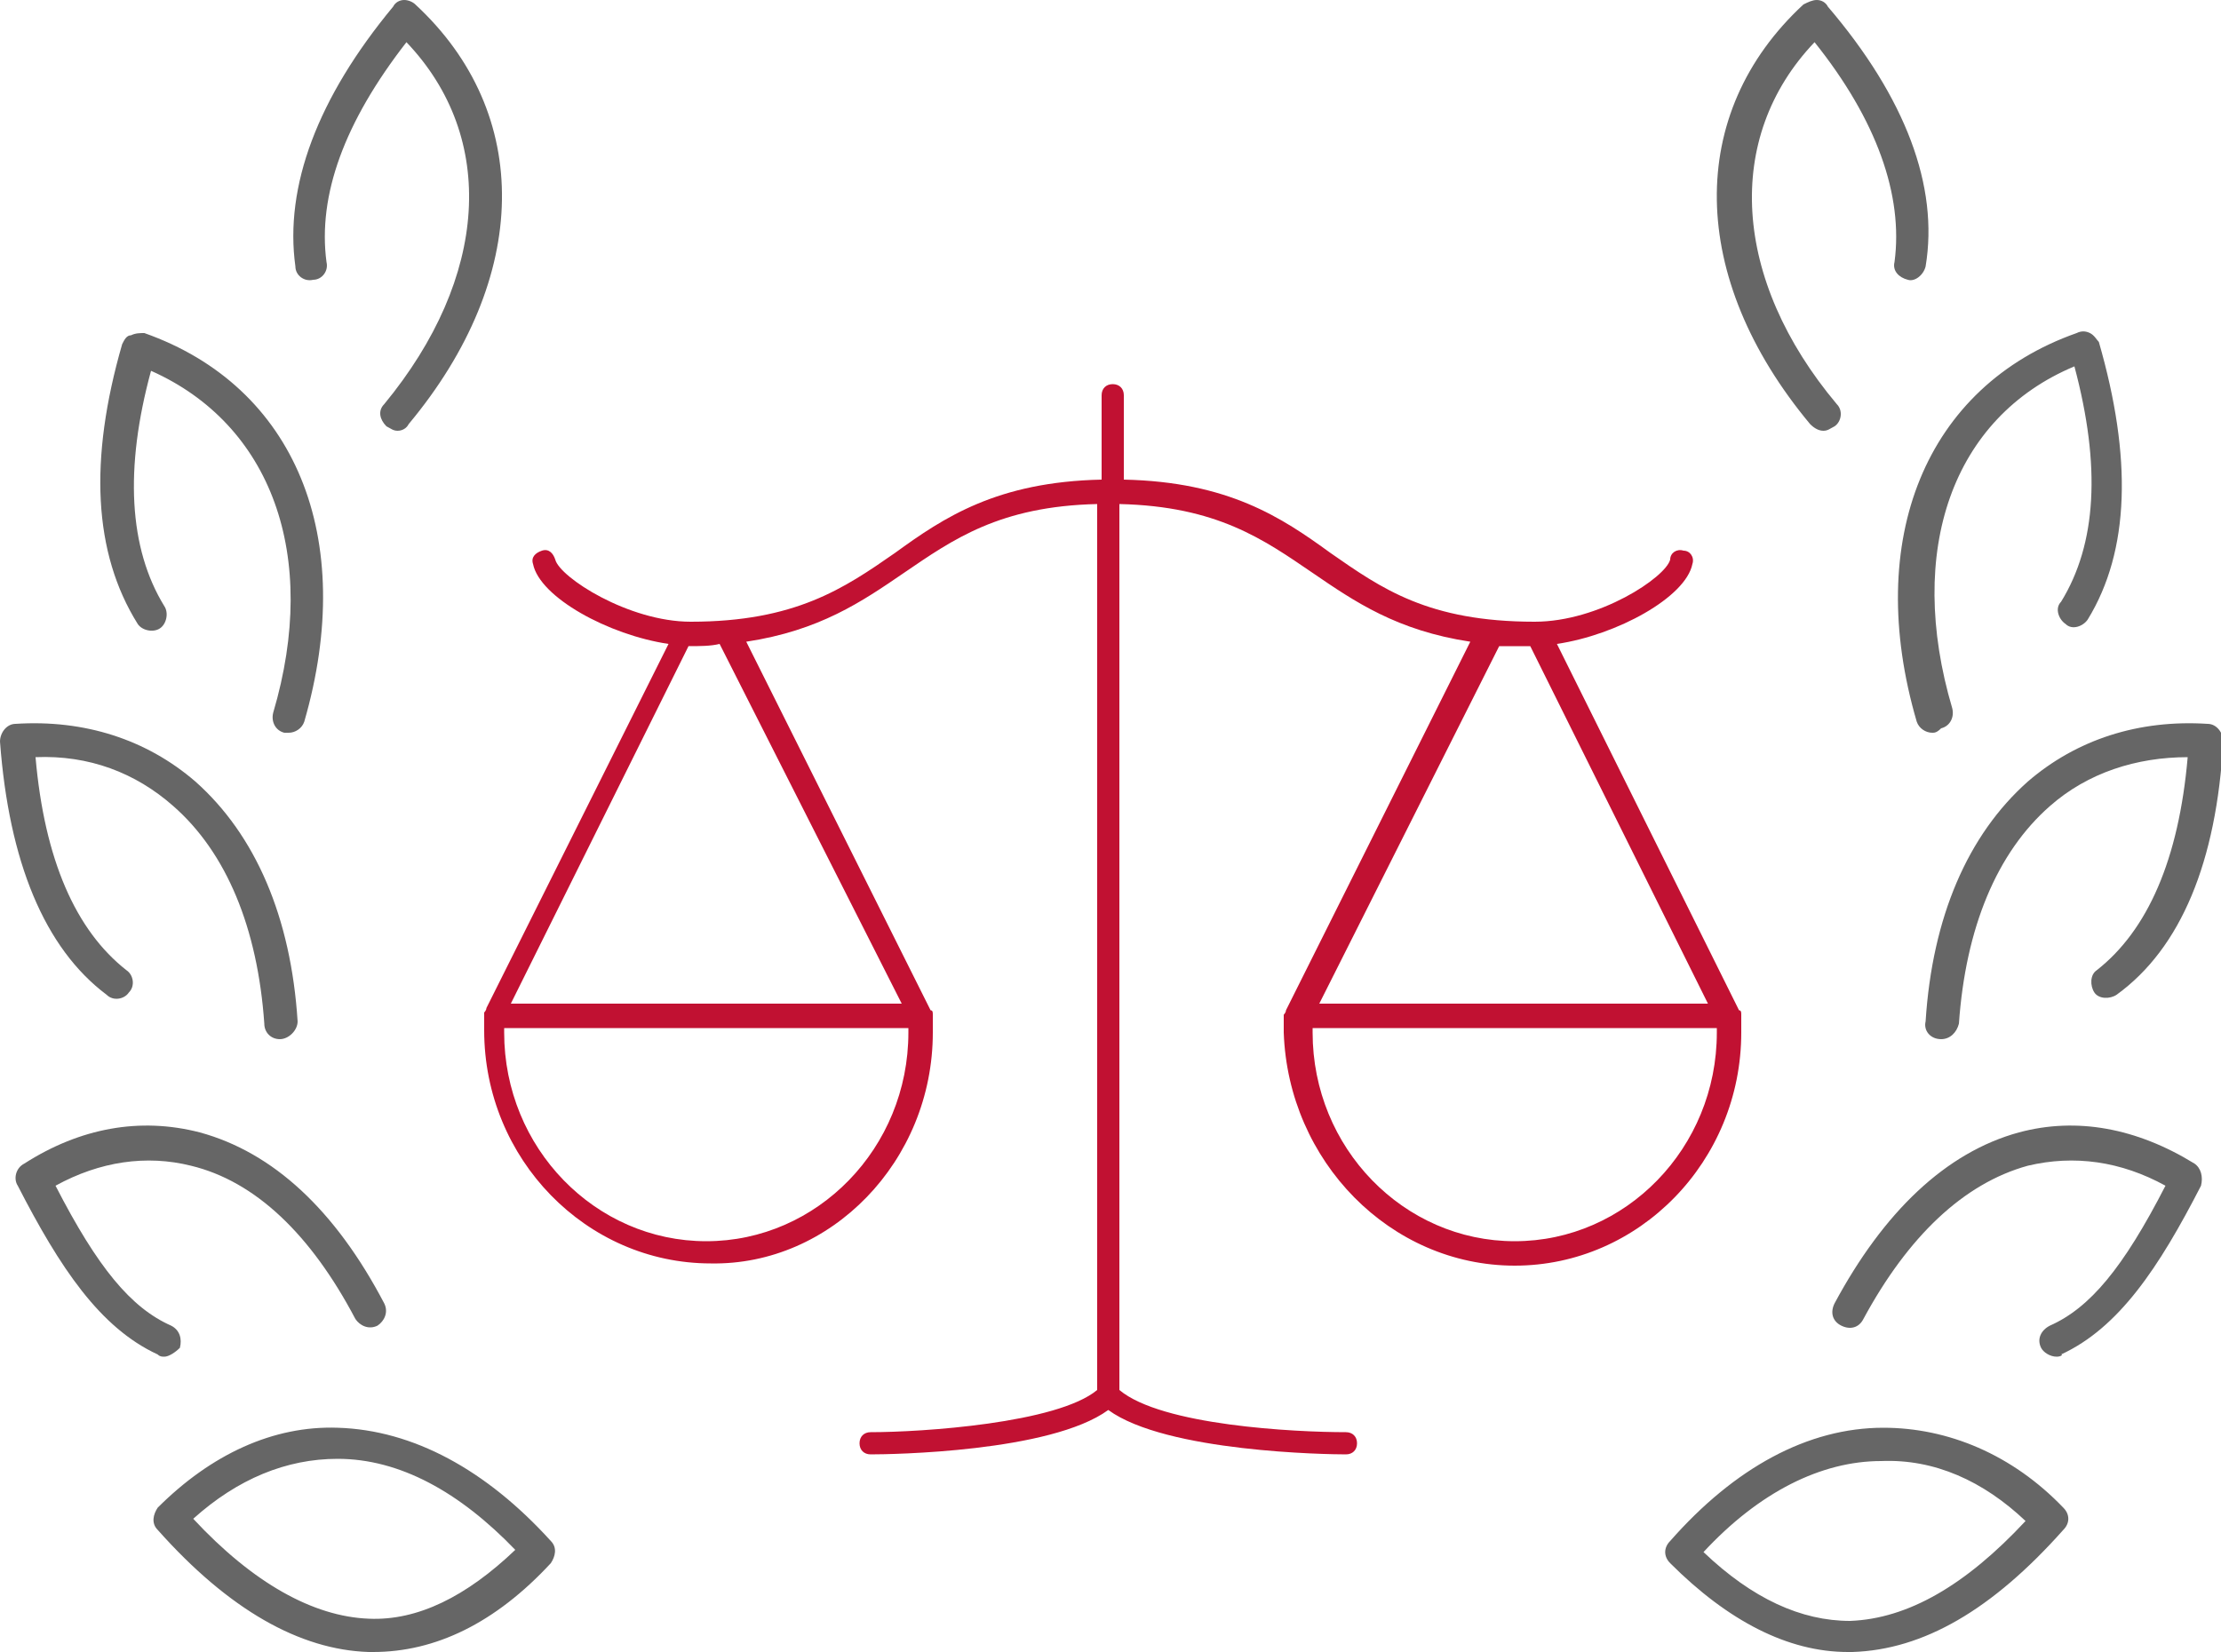
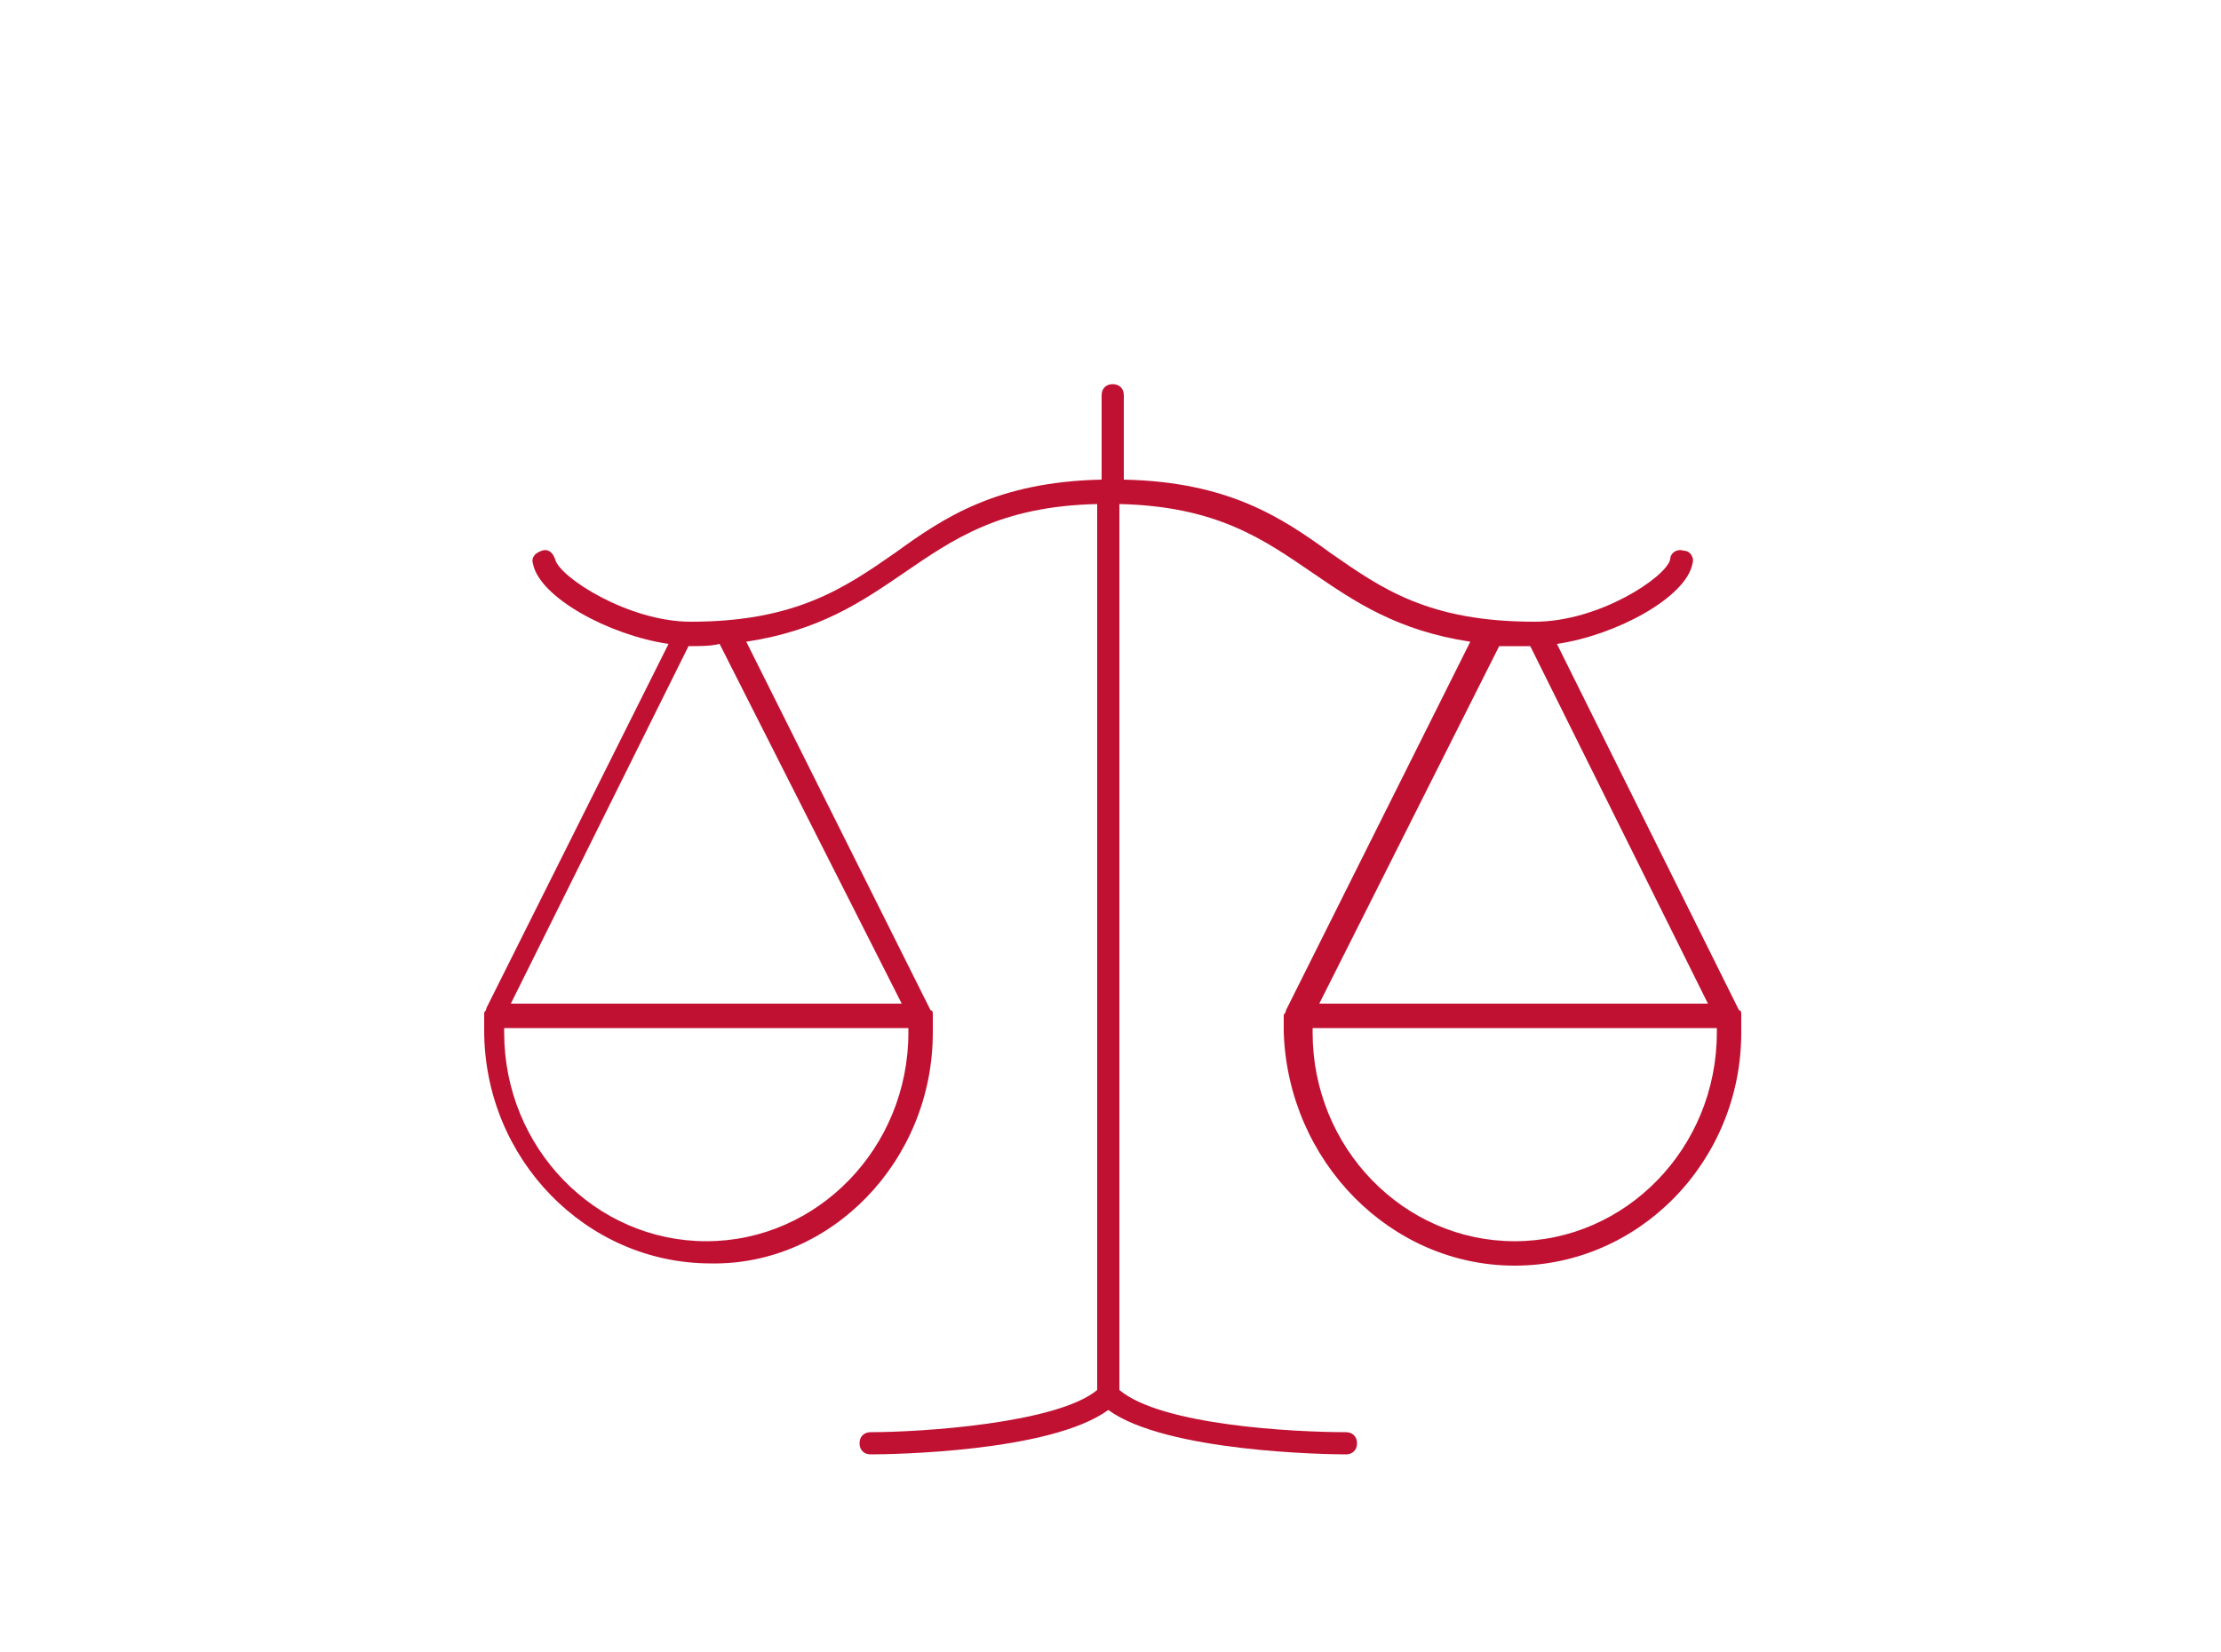
<svg xmlns="http://www.w3.org/2000/svg" viewBox="0 0 100 74.4">
  <style>.st0{fill:#666}</style>
-   <path class="st0" d="M7.4 61.1c-.1 0-.2 0-.3-.1-2.6-1.2-4.4-3.9-6.3-7.6-.2-.3-.1-.8.3-1C3.6 50.8 6.3 50.3 9 51c3.3.9 6.1 3.5 8.3 7.7.2.4 0 .8-.3 1-.4.2-.8 0-1-.3-2-3.8-4.5-6.2-7.4-6.9-2-.5-4.1-.2-6.1.9 1.9 3.7 3.4 5.5 5.2 6.3.4.2.5.6.4 1-.2.2-.5.4-.7.4zM16.8 74.4h-.2c-3.1-.1-6.3-1.9-9.5-5.5-.3-.3-.2-.7 0-1 2.4-2.4 5.2-3.7 8.1-3.6 3.4.1 6.7 1.9 9.6 5.1.3.3.2.7 0 1-2.5 2.7-5.2 4-8 4zm-8.1-6c2.7 2.9 5.4 4.4 7.9 4.5 2.2.1 4.4-1 6.6-3.1-2.5-2.6-5.2-4.1-8-4.1-2.3 0-4.5.9-6.5 2.7zM12.6 46.8c-.4 0-.7-.3-.7-.7-.3-4.3-1.7-7.7-4.1-9.8C6.1 34.8 4 34 1.6 34.1c.4 4.6 1.8 7.8 4.1 9.6.3.2.4.7.1 1-.2.3-.7.4-1 .1C2 42.7.4 38.8 0 33.4c0-.4.3-.8.7-.8 3.1-.2 5.9.7 8.1 2.6 2.7 2.4 4.3 6.1 4.6 10.8 0 .4-.4.8-.8.8zM13 33h-.2c-.4-.1-.6-.5-.5-.9 2.1-7.1-.1-13-5.5-15.4-1.2 4.4-1 8 .6 10.6.2.3.1.8-.2 1-.3.2-.8.1-1-.2-2-3.2-2.2-7.4-.7-12.6.1-.2.2-.4.4-.4.2-.1.4-.1.6-.1 6.8 2.4 9.6 9.2 7.2 17.5-.1.3-.4.5-.7.5zM17.9 19.4c-.2 0-.3-.1-.5-.2-.3-.3-.4-.7-.1-1 4.7-5.7 5.1-12 1-16.3-2.8 3.6-4 6.9-3.6 9.9.1.4-.2.8-.6.8-.4.1-.8-.2-.8-.6-.5-3.6 1-7.6 4.4-11.7.1-.2.3-.3.5-.3s.4.1.5.2c5.3 4.9 5.2 12.3-.3 18.9-.1.2-.3.3-.5.3zM92.6 61.1c-.3 0-.6-.2-.7-.4-.2-.4 0-.8.4-1 1.8-.8 3.3-2.6 5.2-6.3-2-1.1-4.1-1.4-6.2-.9-2.9.8-5.4 3.2-7.4 6.9-.2.4-.6.5-1 .3s-.5-.6-.3-1c2.2-4.1 5-6.8 8.3-7.7 2.6-.7 5.3-.2 7.9 1.4.3.2.4.6.3 1-1.9 3.7-3.7 6.4-6.3 7.6.1 0 0 .1-.2.1zM83.2 74.4c-2.7 0-5.4-1.4-8-4-.3-.3-.3-.7 0-1 2.9-3.3 6.2-5.1 9.6-5.1 2.9 0 5.8 1.2 8.1 3.6.3.3.3.7 0 1-3.2 3.6-6.3 5.4-9.5 5.5h-.2zm-6.5-4.5c2.2 2.1 4.4 3.1 6.6 3.1 2.6-.1 5.2-1.6 7.9-4.5-1.9-1.8-4.1-2.8-6.5-2.7-2.7 0-5.5 1.4-8 4.1zM87.4 46.8c-.5 0-.8-.4-.7-.8.3-4.7 1.9-8.4 4.6-10.8 2.2-1.9 5-2.8 8.1-2.6.4 0 .7.4.7.8-.3 5.4-1.9 9.3-4.8 11.4-.3.2-.8.2-1-.1-.2-.3-.2-.8.1-1 2.3-1.8 3.7-5 4.1-9.6-2.3 0-4.5.7-6.2 2.2-2.4 2.1-3.8 5.5-4.1 9.8-.1.4-.4.7-.8.7zM87 33c-.3 0-.6-.2-.7-.5-2.4-8.2.4-15.1 7.2-17.5.2-.1.4-.1.6 0 .2.1.3.3.4.4 1.5 5.2 1.4 9.4-.5 12.5-.2.3-.7.5-1 .2-.3-.2-.5-.7-.2-1 1.6-2.6 1.8-6.1.6-10.6-5.5 2.3-7.6 8.3-5.5 15.4.1.4-.1.8-.5.9-.2.2-.3.2-.4.2zM82.1 19.4c-.2 0-.4-.1-.6-.3-5.5-6.6-5.6-14-.3-18.9.2-.1.4-.2.6-.2.2 0 .4.1.5.3 3.5 4.1 5 8.1 4.4 11.7-.1.4-.5.7-.8.6-.4-.1-.7-.4-.6-.8.4-3-.8-6.4-3.6-9.9-4.1 4.3-3.7 10.7 1 16.3.3.3.2.8-.1 1-.2.1-.3.2-.5.2z" />
  <path d="M78.3 45.5 70.1 29c2.7-.4 5.8-2.1 6.1-3.6.1-.3-.1-.6-.4-.6-.3-.1-.6.1-.6.4C75 26 72 28 69.1 28c-4.8 0-6.9-1.5-9.2-3.1-2.2-1.6-4.6-3.2-9.3-3.3v-3.8c0-.3-.2-.5-.5-.5s-.5.2-.5.5v3.8c-4.7.1-7.1 1.7-9.3 3.3-2.3 1.6-4.5 3.1-9.2 3.1-2.8 0-5.9-2-6.1-2.8-.1-.3-.3-.5-.6-.4-.3.1-.5.3-.4.6.3 1.5 3.4 3.2 6.1 3.6l-8.2 16.4c0 .1-.1.2-.1.2v.8c0 5.8 4.6 10.5 10.2 10.5 5.4.1 10-4.6 10-10.4v-.8c0-.1 0-.2-.1-.2l-8.3-16.6c3.3-.5 5.2-1.8 7.1-3.1 2.2-1.5 4.3-3 8.7-3.1v39.9c-1.8 1.5-7.9 1.9-10.2 1.9-.3 0-.5.2-.5.5s.2.5.5.5c.9 0 8.1-.1 10.7-2 2.6 1.9 9.9 2 10.7 2 .3 0 .5-.2.5-.5s-.2-.5-.5-.5c-2.3 0-8.3-.3-10.2-1.9V22.7c4.4.1 6.5 1.6 8.7 3.1 1.9 1.3 3.8 2.6 7.1 3.1l-8.3 16.6c0 .1-.1.2-.1.2v.8C58 52.3 62.6 57 68.2 57s10.2-4.7 10.2-10.5v-.8c0-.1 0-.2-.1-.2zm-37.4 1c0 5.2-4.1 9.4-9.1 9.4s-9.1-4.2-9.1-9.4v-.2h18.2v.2zm-.3-1.3H23l8-16.1c.5 0 1 0 1.4-.1l8.2 16.2zm28.3-16.1 8 16.1H59.4l8.1-16.1h1.4zm8.4 17.4c0 5.2-4.1 9.4-9.1 9.4s-9.1-4.2-9.1-9.4v-.2h18.2v.2z" style="fill:#c11132" />
</svg>